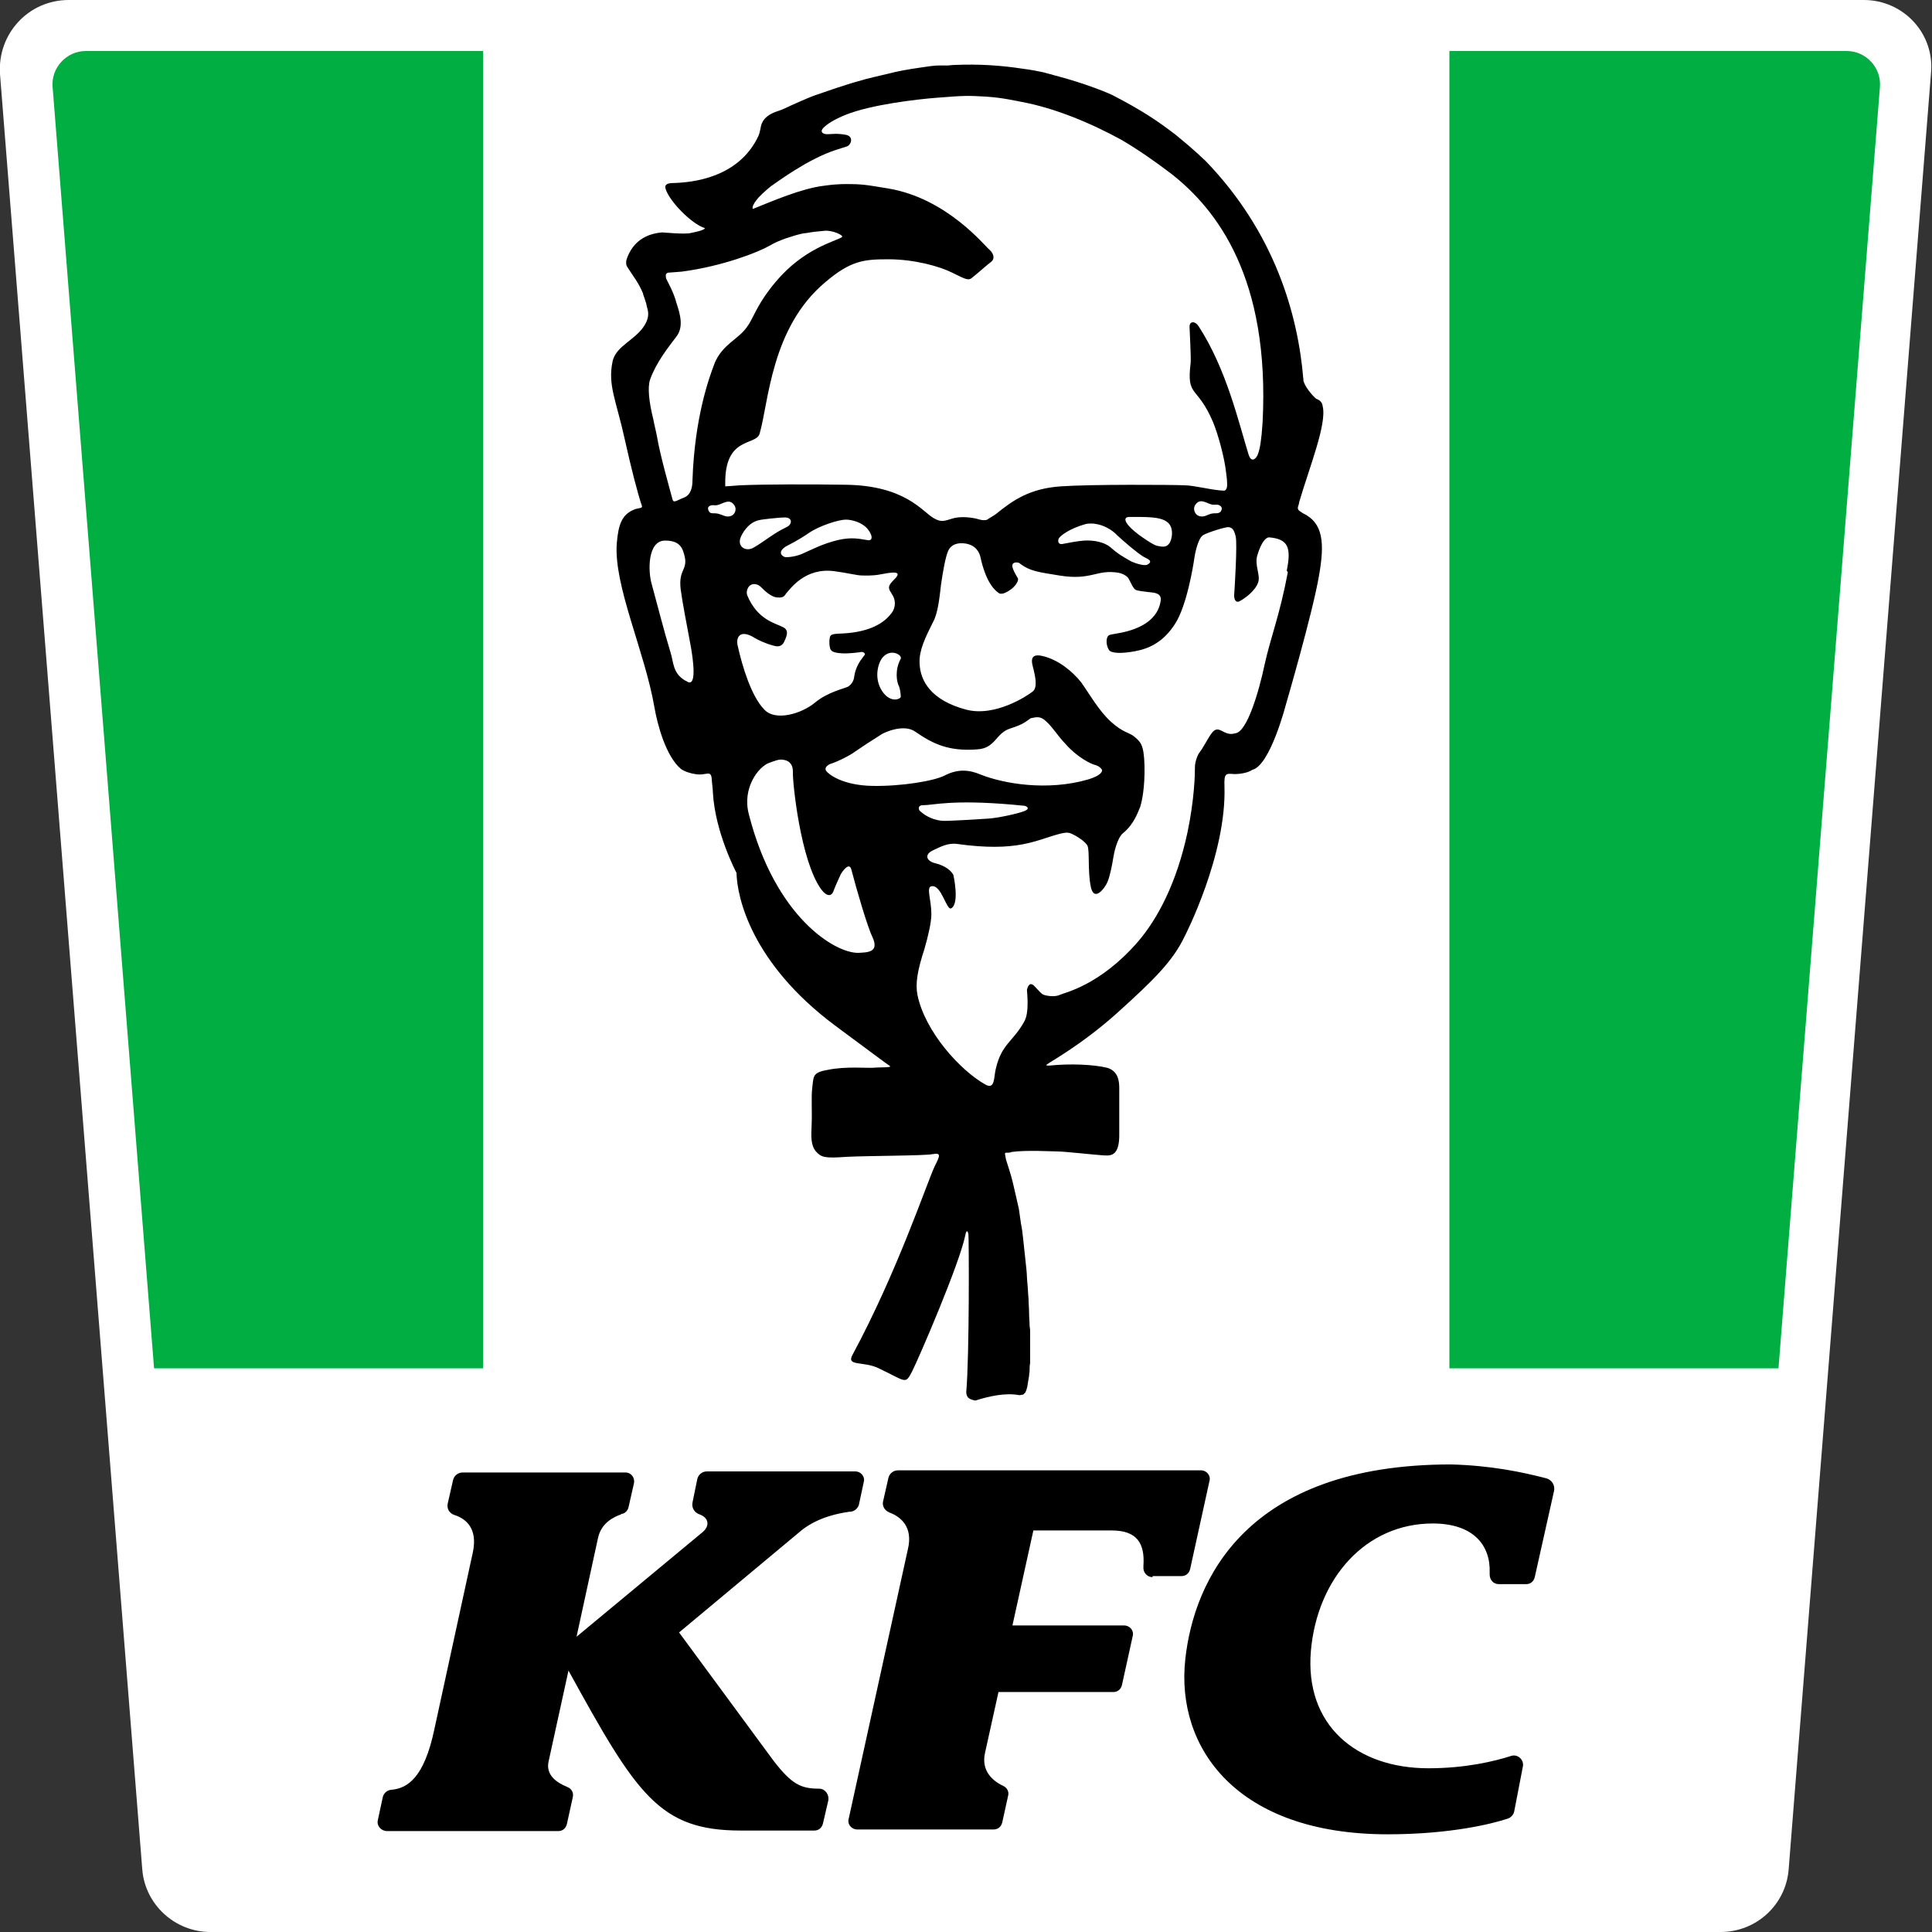
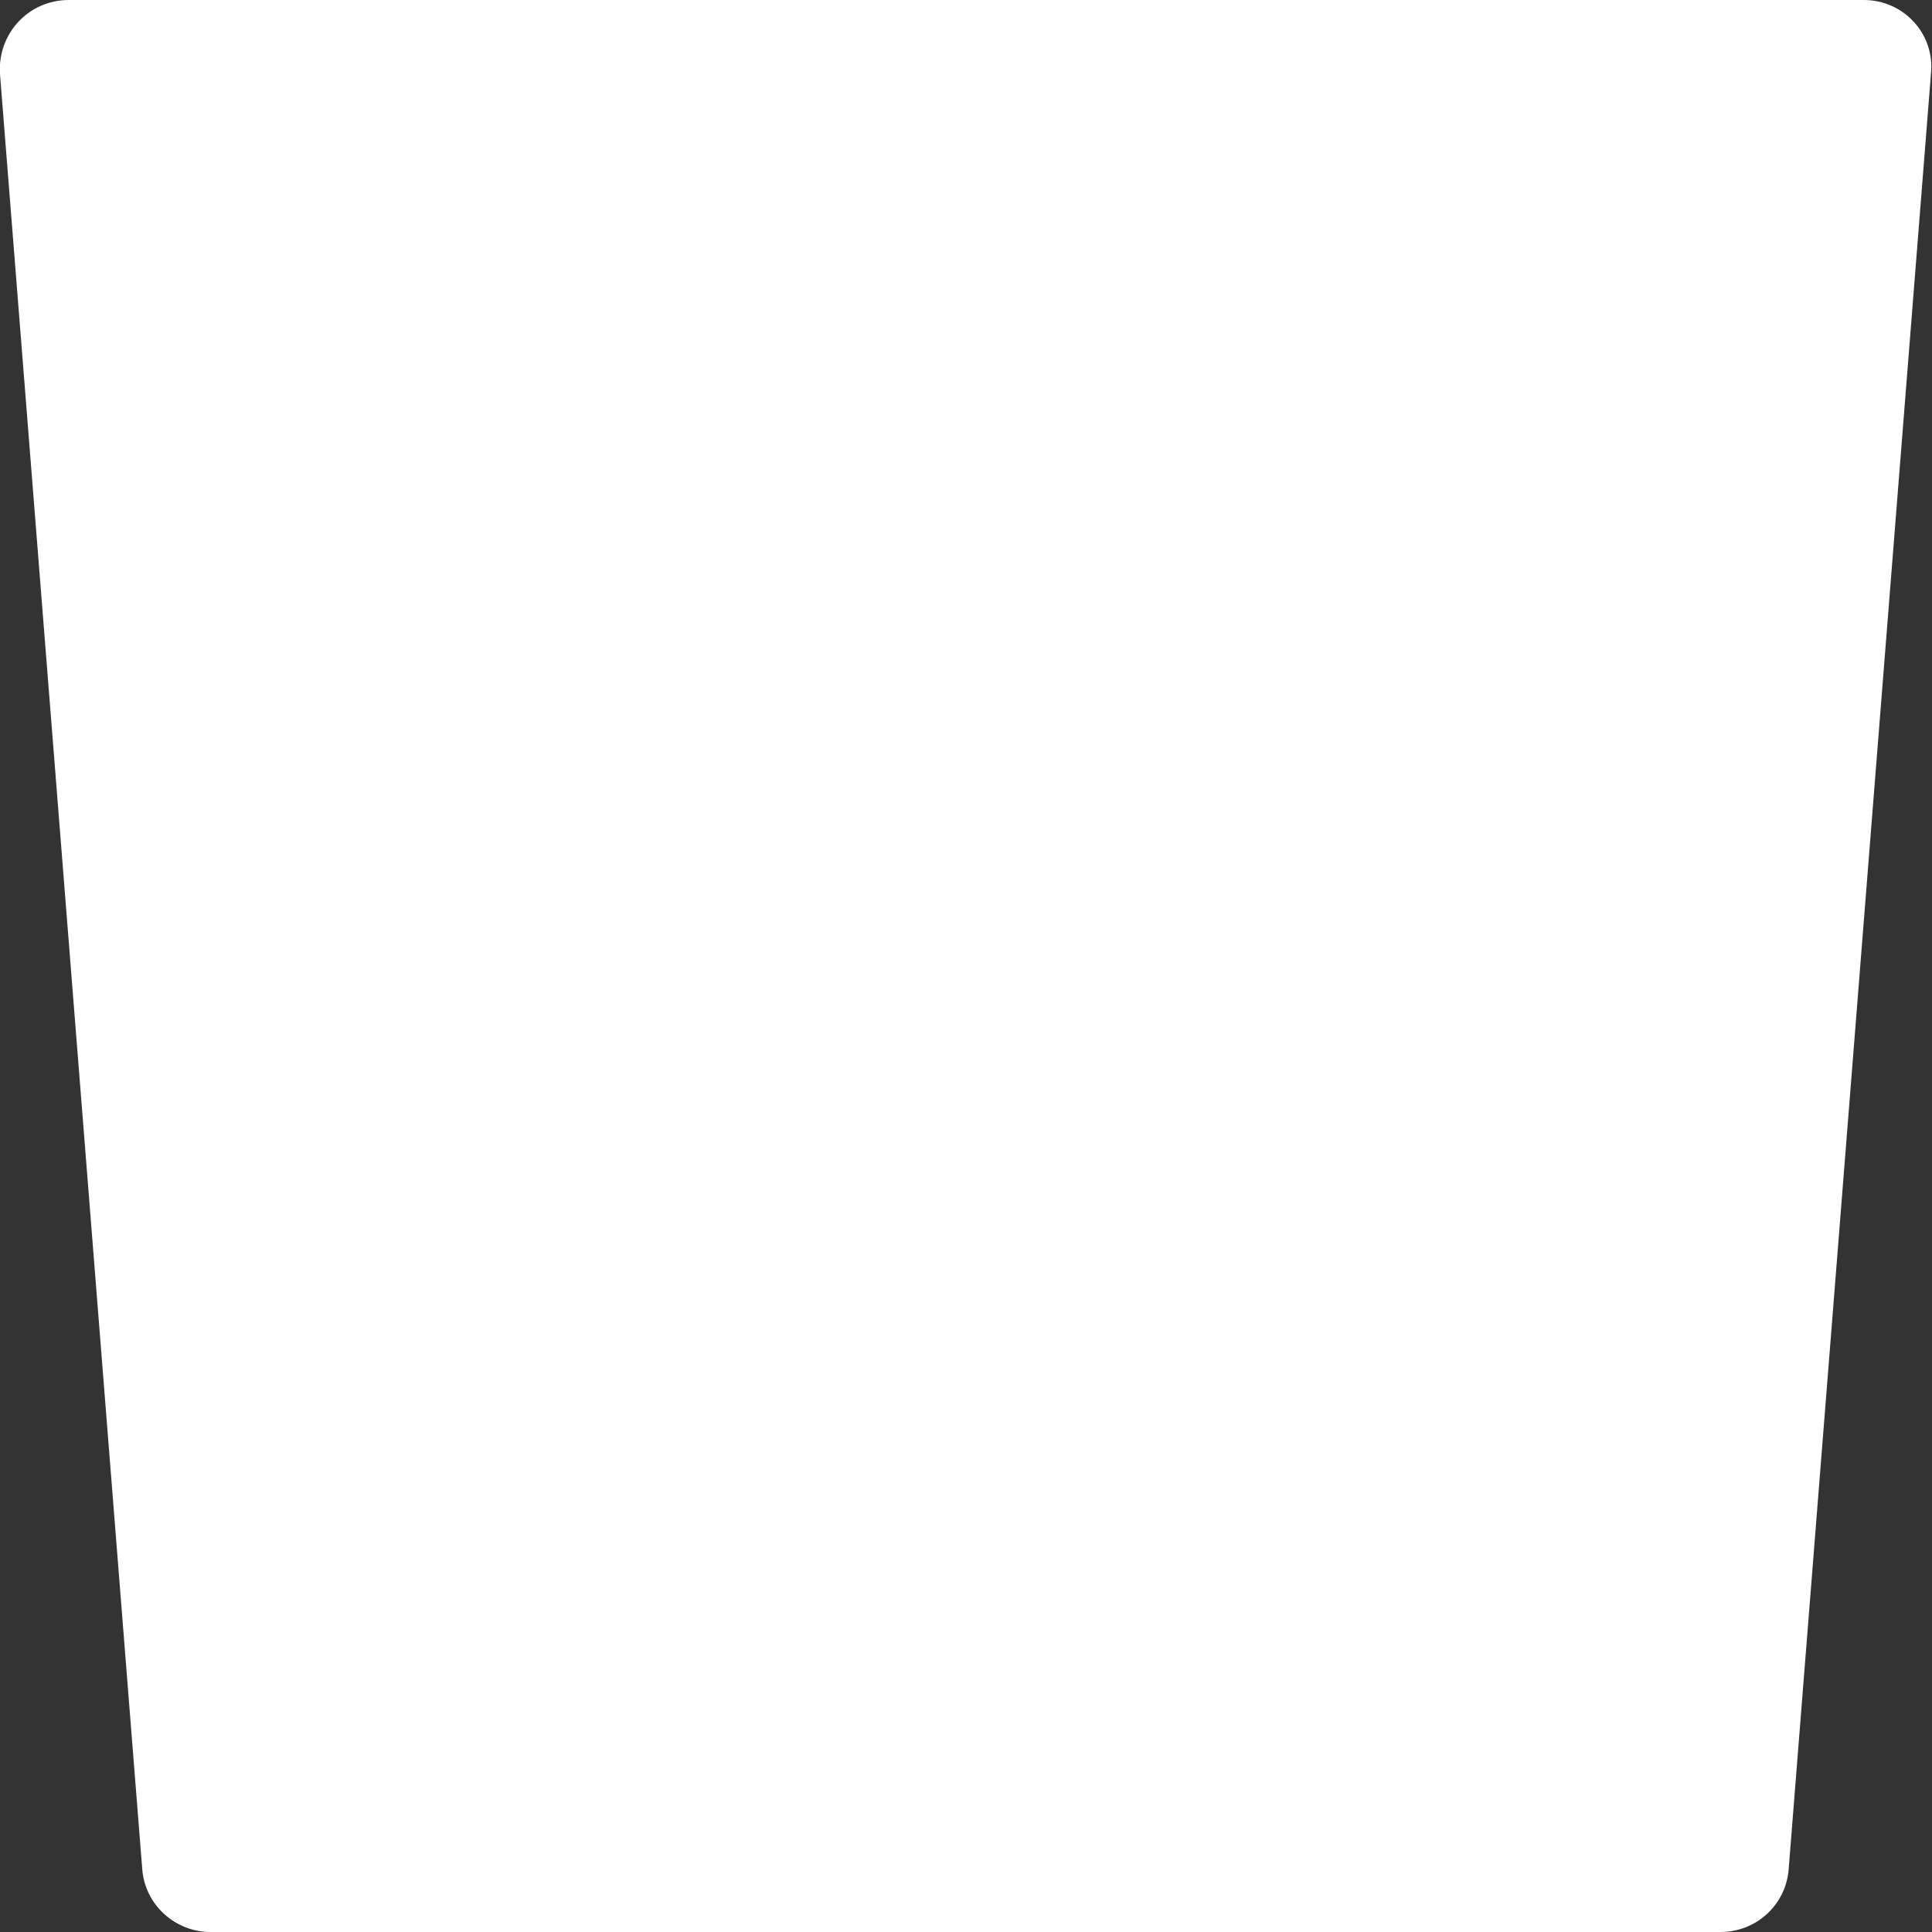
<svg xmlns="http://www.w3.org/2000/svg" version="1.1" id="Layer_4" x="0px" y="0px" viewBox="0 0 359.9 359.9" style="enable-background:new 0 0 359.9 359.9;" xml:space="preserve">
  <rect x="0" y="0" width="359.9" height="359.9" fill="#333333" stroke="none" />
  <style type="text/css">
	.st0{fill:#FFFFFF;}
	.st1{fill:#00AE42;}
</style>
  <path class="st0" d="M347.2,0H12.8C5.3,0-0.5,6.3,0,13.8l26.5,334.4c0.5,6.6,6.1,11.7,12.7,11.7h281.3c6.7,0,12.2-5.1,12.7-11.7  l26.5-334.4C360.5,6.3,354.6,0,347.2,0z" />
-   <path d="M137.2,162.6c0.1,4.6,2.8,16.8,18.3,28.4c6.5,4.8,9.4,7,10.3,7.6l0,0c0.4,0.3-2.3,0.2-3,0.3c-1.2,0.1-5.3-0.3-8.6,0.4  c-3,0.5-2.6,1.3-2.9,3.4c-0.2,1.7,0,4.4-0.1,6.7c-0.1,2.3-0.2,3.9,0.8,5.1c1,1.1,1.6,1.3,5.7,1c3.9-0.2,14.7-0.2,16-0.5  c1.7-0.3,1.4,0.3,0.4,2.3c-1.6,3.5-7,19.7-15.3,35.1c-1.2,2.2,2.1,1.1,4.9,2.5c5.1,2.4,4.9,3.1,6.2,0.6c1.4-2.8,8.8-20,9.9-25.3  c0.1-0.7,0.4-1.3,0.6-0.3c0.1,0.8,0.2,22.5-0.4,29.4c0,0.4,0.1,0.7,0.3,1c0.4,0.4,0.9,0.5,1.4,0.6c0,0,0,0,0,0  c2.5-0.8,5.6-1.5,8.2-1c0.2,0,0.4-0.1,0.7-0.1c0.1-0.1,0.3-0.3,0.4-0.4c0.2-0.4,0.3-0.8,0.4-1.2c0,0,0-0.1,0-0.1  c0.1-0.6,0.2-1.2,0.3-1.8c0-0.3,0.1-0.7,0.1-1c0-0.5,0-0.9,0.1-1.4c0-0.5,0-1.1,0-1.6c0-0.6,0-1.3,0-1.9c0-0.7,0-1.4,0-2.1  c0-0.8,0-0.5-0.1-1.3c0-0.8-0.1-1.6-0.1-2.5c0-0.9-0.1-1.7-0.1-2.6c-0.1-0.9-0.1-1.8-0.2-2.7c-0.1-0.9-0.1-1.9-0.2-2.8  c-0.1-0.9-0.2-1.9-0.3-2.8c-0.1-0.9-0.2-1.9-0.3-2.8c-0.1-0.9-0.2-1.9-0.4-2.8c-0.1-0.9-0.3-1.9-0.4-2.8c-0.2-0.9-0.3-1.3-0.5-2.2  c-0.2-0.9-0.4-1.7-0.6-2.6c-0.2-0.8-0.4-1.6-0.7-2.5c-0.2-0.6-0.4-1.3-0.6-1.9c0-0.1-0.2-1-0.2-1.1c0.1-0.3,0.5-0.1,0.9-0.2  c0,0,0.2,0,0.3-0.1c2.8-0.4,7.6-0.1,8.7-0.1c1.1,0,6.6,0.6,8.1,0.7c1.5,0.1,3.4,0.5,3.3-4.1c0-1.2,0-2,0-3.1c0-0.2,0-0.3,0-0.5  c0-0.3,0-0.6,0-0.9c0-0.2,0-0.3,0-0.5c0-0.2,0-0.3,0-0.5c0-0.1,0-0.3,0-0.4c0-0.3,0-0.5,0-0.7c0-0.1,0-0.1,0-0.2c0-0.2,0-0.3,0-0.5  c0-0.1,0-0.1,0-0.2c0-0.1,0-0.2,0-0.3c0,0,0-0.1,0-0.1c0-0.1,0-0.3,0-0.5c0-1.1-0.1-3.2-2.3-3.8c-2.5-0.6-6.8-0.8-10.7-0.4  c-0.5,0-0.7,0-0.5-0.2l0,0c0.8-0.6,6.5-3.7,13-9.5c7.1-6.4,10.5-9.8,12.7-14.4c0,0,7.8-15.1,7.4-27.9c-0.1-2.6,0.3-2.4,1.9-2.3  c0.5,0,2.3-0.1,3.3-0.8c3.3-0.8,6.2-12,6.2-12s5-17.1,6.2-24.1c1.1-6.2,0.8-9.9-3-11.7l-0.6-0.4c-0.3-0.2-0.4-0.5-0.3-0.8  c0.1-0.3,0.2-0.6,0.2-0.8c1.9-6.5,5.2-14.6,4.4-17.9c-0.1-1-0.9-1.3-1.2-1.4c-0.4-0.3-1.9-1.9-2.3-3.1c-0.1-0.2-0.1-0.3-0.1-0.5  c-1-12.2-5.4-27.5-18.3-40.8c0,0-0.9-0.8-1.4-1.3c-1.1-1-2.5-2.2-4.1-3.5c-3.4-2.6-6.2-4.5-11.8-7.4c-0.4-0.2-4.7-2.1-10.9-3.7  c-0.6-0.2-1.2-0.3-1.8-0.5c-0.9-0.2-2.4-0.5-4-0.7c-3.9-0.6-8.1-0.9-12.6-0.7v0c-0.5,0-1.2,0.1-1.3,0.1c-0.3,0-0.5,0-0.8,0  c-0.3,0-0.6,0-0.9,0c-0.9,0-2.2,0.2-3.5,0.4c-2.1,0.3-4.4,0.7-5.8,1.1c-1.6,0.4-3.7,0.8-6.3,1.6c-1.1,0.3-2.2,0.7-3.2,1  c-0.3,0.1-0.6,0.2-0.9,0.3c-1.2,0.4-2.3,0.8-3.5,1.2c-0.9,0.3-4.5,1.9-5.3,2.3c-0.4,0.2-0.9,0.4-1.5,0.6c-2.6,0.8-3.1,2.3-3.2,3.1  c-0.1,0.5-0.2,1-0.4,1.5c-3.7,7.9-12.4,8.7-15.9,8.8c-0.9,0-1.7,0.2-1.4,1.1c0.7,2.3,4.8,6.5,7.3,7.3c0,0.4-2.1,0.8-2.6,0.9  c-1,0.3-5.1-0.1-5.3-0.1c0,0,0,0-0.1,0c-4.7,0.4-6.1,3.6-6.6,5.1c-0.1,0.5-0.1,1,0.2,1.4c1,1.6,2.1,2.9,2.9,4.9c0,0,0,0,0,0.1  c0.2,0.5,0.4,1.2,0.6,1.8c0.1,0.9,0.8,1.8-0.1,3.6c-1.6,3.1-5.6,4.1-6.2,7.2c-0.9,4.4,0.7,7.2,2.3,14.5c1.1,5,2.4,10.1,3.2,12.4  c0,0.1,0,0.2-0.2,0.3c-0.4,0.1-1,0.2-1.2,0.3c-2.3,0.9-3,2.7-3.3,6.3c-0.6,7.9,5.2,20.1,7,30.5c0.6,3.5,2.2,9.2,4.9,11.5  c0.6,0.5,1.9,0.9,2.7,1c2.1,0.4,3-1,3.1,1.1c0,0.4,0.2,1.6,0.2,2.3C133.2,155.1,137.2,162.6,137.2,162.6 M140.9,37.3  c0.5-0.7,1.6-1.7,2.7-2.6c1.2-0.8,6.9-5.1,12.2-6.8c1-0.3,1.2-0.4,1.9-0.6c0.8-0.2,1.5-1.9-0.2-2.2c-1.7-0.3-2.5-0.1-3.4-0.1  c-0.9,0-1.4-0.5-0.7-1.2c0.7-0.7,1.9-1.5,4.1-2.4c4.7-1.9,13.2-2.9,17.1-3.2c5.1-0.4,5.7-0.4,9.1-0.2c3.1,0.2,5.6,0.8,6.7,1  c5.9,1.1,12.6,3.8,18.6,7.1c3.2,1.9,6.2,4,9.1,6.2c8.6,6.7,18.5,19.5,17.1,46.4c-0.2,3.2-0.5,4.9-0.8,5.7c-0.2,0.8-1.2,2.1-1.8,0.3  c-1.8-5.8-4.1-15.9-9.3-23.9c-0.7-1.1-1.8-1-1.7,0.2c0,0.5,0.3,5.6,0.2,6.6c-0.8,6.6,1.2,4,4.2,11.1c0.9,2.2,2.1,6.5,2.4,9.3  c0.1,0.7,0.2,1.5,0.2,2.3c0,1-0.5,1.1-0.5,1.1c-2,0-5.6-1-7.5-1c-2.2-0.1-17.3-0.2-23,0.2c-5.7,0.4-8.8,2.5-12,5.1  c-0.5,0.4-1.3,0.8-1.7,1.1c-0.2,0.1-0.5,0.1-0.7,0.1c-0.3,0-0.7-0.1-1.4-0.3c-1.4-0.3-3.1-0.4-4.4,0c-1.4,0.4-2,0.8-3.5-0.1  c-2.1-1.2-5.3-6.1-16.5-6.2c-6.3-0.1-14.7-0.1-19.5,0.1c-1.6,0.1-2.4,0.2-2.8,0.2c0-0.2,0-0.4,0-0.5c-0.1-8.9,5.7-7,6.4-9.3  c1.7-5.8,2.1-19.7,12.2-28.2c4.8-4.1,7.3-4.3,11.8-4.3c4.8,0,9.5,1.3,11.9,2.5c1.9,0.9,2.9,1.6,3.6,1c0.8-0.6,2.8-2.4,3.6-3  c0.8-0.6,0.5-1.6-0.3-2.3c-0.8-0.6-7.9-9.6-18.9-11.4c-2.5-0.4-4.4-0.8-6.7-0.8c-1.2,0-2.3-0.1-5.2,0.3c-4.2,0.5-9.7,2.9-13.2,4.3  C139.9,38.8,140.6,37.6,140.9,37.3 M227.4,95.3c-0.5,0.5-0.9,0.2-1.8,0.4c-0.7,0.2-1.2,0.6-1.9,0.5c-1.1-0.1-1.6-1.4-1-2.2  c0.9-1.3,2.1-0.2,3.1,0c0.5,0.1,0.8-0.1,1.3,0.1C227.7,94.4,227.7,94.8,227.4,95.3 M212.4,99.8c0,0-2-1.4-2.6-2.5  c-0.3-0.6-0.2-1,0.6-1c3,0,5.8-0.1,7.1,1c1,0.8,1,2.5,0.5,3.6c-0.6,1.3-1.7,0.9-2.3,0.8C215,101.7,212.4,99.8,212.4,99.8   M213.7,105.2c-0.6,0.3-2.7-0.4-3.3-0.8c-1.2-0.7-2-1.1-3.6-2.5c-1.1-0.9-3-1.3-4.8-1.2c-1.4,0.1-2.8,0.4-3.9,0.6  c-1.1,0.3-1.1-0.7-0.8-1.1c0.3-0.4,1.8-1.7,5-2.6c0.5-0.1,1.4-0.1,1.8,0c1.4,0.2,3,1,4.1,2.2c1.2,1.1,3.5,3.1,4.8,3.9  C213.7,104.1,215,104.5,213.7,105.2 M167.4,127.7c0.3,0.6,0.4,1.7,0.4,2.1c-0.1,0.5-2,1.2-3.5-1.1c-1.5-2.3-0.8-5.1,0.1-6.2  c1.5-1.8,3.7-0.5,3.4,0.2C166.6,124.9,167.1,127.1,167.4,127.7 M146.1,102c0.4-0.3,0.5-0.3,1.8-1c0.9-0.5,1.9-1.1,2.9-1.8  c1.8-1.2,5.3-2.4,6.8-2.4c1.1,0,2.9,0.5,3.9,1.6c1,1.1,1.3,2.5,0,2.2c-1.3-0.2-2.8-0.6-5.4,0c-2.9,0.7-4.9,1.8-6.3,2.4  c-1.4,0.7-2.9,0.8-3.4,0.8C146,103.8,144.7,103.1,146.1,102 M144.2,99.5c-1.4,0.9-2.7,1.9-3.8,2.5c-1.3,0.8-3,0-2.5-1.7  c0.3-0.9,1.5-3,3.5-3.4c0.3-0.1,1.3-0.2,2.1-0.3c1-0.1,2-0.2,2.6-0.2c1.4-0.1,1.6,1.1,0.6,1.7C146.1,98.4,145.1,98.9,144.2,99.5   M121.1,70.7c1.2-3.3,3.4-6,4.9-8c1.4-1.8,0.7-4.2,0-6.3c-0.5-2-1.7-4-1.9-4.5c-0.1-0.4-0.1-0.7,0-0.9c0.1-0.1,0.2-0.1,0.3-0.2  l2.6-0.2c7.6-1,14.2-3.6,16.3-4.8c1-0.6,2-1,3.1-1.4c1.3-0.4,2.6-0.9,3.9-1c1-0.2,2.2-0.3,3.2-0.4c1.5-0.2,3.9,0.9,3.3,1.2  c-1.3,0.8-7.1,2.1-12.3,8.3c-3.2,3.8-3.9,6.1-5,7.9c-1.1,1.7-2,2.2-3.5,3.5c-0.7,0.6-2.3,2-3,4.1c-0.8,2.1-3.6,9.6-4,21.4  c0,1.4-0.3,2.8-1.6,3.3c0,0,0,0,0,0c-1.1,0.4-1.9,1.1-2.1,0.4c-0.7-2.6-2.3-8.2-2.9-11.7c-0.2-1.1-0.5-2.2-0.7-3.3  C120.9,74.9,120.6,72.2,121.1,70.7 M127.5,126.7c-2.2-1.4-2-3.3-2.6-5.2c-1.2-3.9-2.4-8.7-3.5-12.7c-0.7-2.4-0.8-8.1,2.5-8.1  c1.7,0,2.9,0.5,3.4,2.1c1.2,3.5-1,2.9-0.5,7c0.4,2.9,1,5.8,1.9,10.7c0.4,2.3,1.2,7.8-0.8,6.4 M135.8,96.2c-0.7,0.1-1.2-0.3-2-0.5  c-0.9-0.2-1.4,0.1-1.7-0.4c-0.3-0.5-0.3-0.9,0.2-1.1c0.5-0.2,0.8,0,1.3-0.1c1-0.2,2.2-1.3,3.1-0.1C137.4,94.8,136.9,96.1,135.8,96.2   M137.4,120.2c-0.3-1.3,0.3-3.2,3.3-1.3c0.5,0.3,1.9,1,3.5,1.4c1,0.3,1.6-0.1,1.9-0.8c0.3-0.7,1.1-2.1-0.3-2.7  c-1.3-0.7-4.7-1.3-6.6-5.9c-0.3-0.8,0.2-1.8,0.8-2c0.5-0.2,1.2-0.1,1.8,0.5c0.6,0.6,1.9,1.9,3.1,1.9c1.1,0.1,1.3-0.4,1.5-0.7  c0.9-1,3.6-4.9,9-4.2c2.3,0.3,4.3,0.8,5.1,0.8c0.5,0,2,0.1,3.5-0.2c1.6-0.3,4.1-0.8,2.9,0.6c-1,1.1-1.8,1.6-0.9,2.8  c0,0.1,0.1,0.1,0.1,0.2c0.8,1.1,0.8,2.5,0,3.6l-0.1,0.1c-1.2,1.6-3.7,3.4-8.9,3.7c-2.4,0.1-2.5,0.1-2.6,1.4c0,0.5,0,0.8,0.1,1.2  c0.1,0.7,0.6,1,2.2,1.1c1.2,0.1,3.4-0.2,3.4-0.2c0.5-0.2,1.2,0.2,0.8,0.6c-0.1,0.1-0.3,0.4-0.3,0.4c-1.2,1.5-1.5,2.9-1.6,3.7  c-0.1,0.7-0.5,1.3-1.1,1.7c0,0,0,0,0,0c-0.8,0.4-3.8,1-6.2,3c-2.4,2-7.4,3.6-9.5,1.2C140,129.7,138.3,124.3,137.4,120.2   M159.9,177.5c-4.3,0.1-15.5-6.6-20.4-25.8c-1.3-4.9,1.8-8.9,3.8-9.6c1.1-0.4,1.7-0.6,2.1-0.6c0.4,0,2.3,0,2.3,2.2  c-0.1,1.8,1.4,16.7,5.3,22c1,1.3,1.9,1.4,2.3,0.2c0.4-1.1,1.1-2.5,1.3-3c0.2-0.4,1.6-2.5,2-0.9c0.9,3.5,3,10.7,3.9,12.5  C163.9,177.5,161.5,177.4,159.9,177.5 M162.5,146.4c-5.6-0.1-8.2-2.2-8.6-2.8c-0.4-0.6,0.3-1.1,0.8-1.3c1.3-0.4,3.7-1.6,4.6-2.3  c1-0.7,3.6-2.4,4.9-3.2c0.6-0.4,4.2-2,6.3-0.5c3.2,2.2,6.1,3.7,11.5,3.3c3.5-0.2,3.4-3,6.2-3.9c2.6-0.8,3-1.4,3.8-1.9  c1-0.2,1.8-0.5,2.9,0.6c1.4,1.3,1.9,2.4,3.6,4.2c2.2,2.5,4.7,3.7,5.5,3.9c0.8,0.2,1.3,0.8,1.3,1c0,0.3-0.3,1-2.6,1.7  c-7.6,2.2-15.7,0.8-20-0.9c-2.1-0.9-4.2-1.1-6.6,0.1C174.1,145.5,167.8,146.5,162.5,146.4 M190.8,151.1c-1.3,0.5-5,1.3-6.8,1.4  c-1.8,0.1-7.6,0.5-8.5,0.4c-1.2-0.1-2.8-0.6-4.1-1.8c-0.3-0.2-0.5-1.1,0.5-1.1c2,0,5.3-1.1,16.8-0.1c1.2,0.1,1.8,0.2,2.1,0.2  C191.1,150.1,192.1,150.6,190.8,151.1 M239.9,106.6c-1.5,8-3.2,12.1-4.3,17.1c-1.1,5.2-3.3,12.7-5.5,12.9c-2.2,0.7-3-1.9-4.4,0  c-0.8,1.1-1.5,2.6-2.2,3.5c-0.5,0.6-0.9,2-0.9,2.7c0,1.5-0.1,6.1-1.4,12.3c-2,9.3-5.5,16-9.2,20.3c-7.1,8.2-13.7,9.5-14.5,9.9  c-1,0.5-2.6,0.2-3.1,0c-0.5-0.2-0.9-0.8-1.8-1.7c-0.9-0.8-1.2,0.4-1.3,0.8c0,0.3,0.5,4.2-0.5,5.9c-2.1,3.8-4.2,4.1-5.3,8.8  c-0.4,1.6-0.1,4-2,2.9c-4.6-2.6-11.2-9.8-12.6-16.7c-0.4-2.1,0-4.5,1.3-8.5c0.7-2.4,1.3-5,1.3-6.5c0-2.7-1-5,0-5.2  c1.9-0.4,2.8,4.6,3.7,4.1c1.6-0.9,0.4-6.2,0.4-6.2s-0.6-1.5-3.4-2.2c-1.6-0.4-2.1-1.6-0.4-2.4c1.3-0.6,2.7-1.4,4.4-1.2  c11.4,1.6,14.7-0.7,19.3-1.9c0.9-0.2,1.4-0.3,2.1,0c0.7,0.3,2.6,1.4,3,2.3c0.4,1,0,4.7,0.6,7.6c0.6,2.9,2.6,0.3,3.1-0.9  c0.5-1.1,1-3.9,1.1-4.6c0.1-0.7,0.7-3.6,1.8-4.5c2.1-1.7,2.8-4,3.2-4.9c0.3-0.9,0.9-3.6,0.8-7.7c-0.1-4-0.8-4.4-1.8-5.3  c-1-0.9-2.1-0.7-4.5-2.9c-2.2-2-4-5.2-5.5-7.3c-1.6-2-4.2-4.2-7.2-4.9c-3-0.7-1.7,2-1.6,2.8c0.1,0.5,0.8,3-0.2,3.8  c-1,0.8-7,4.8-12.4,3.4c-6.4-1.7-8.6-5.2-8.7-8.7c-0.1-2.4,1.1-4.8,2.5-7.6c0.9-1.6,1.2-4.4,1.5-7c0.3-2.1,0.8-5.1,1.3-6.2  c0.3-0.8,1.1-1.6,2.8-1.5c1.7,0.1,2.8,1,3.2,2.4c1.1,5.2,2.9,6.5,3.5,6.9c0.6,0.4,1.8-0.4,2.2-0.7c0.5-0.3,1.6-1.5,1.3-2.1  c-0.6-1-0.9-1.6-1-2.1c-0.2-1,1-0.9,1.3-0.7c2,1.6,3.9,1.7,7.4,2.3c6.1,1,6.9-1.2,11.1-0.5c0.5,0.1,1.6,0.5,1.9,1.2  c0.3,0.5,0.8,1.8,1.3,2c0.5,0.2,1.7,0.3,2.4,0.4c0.9,0.1,2.5,0.1,2.2,1.7c-0.7,4.4-5.7,5.6-8.1,6c-1,0.2-1.4,0.2-1.6,0.4  c-0.5,0.4-0.5,1.8,0.1,2.7c0.4,0.6,2.3,0.7,4.9,0.2c2.7-0.5,5.3-1.8,7.4-5.1c2.2-3.4,3.4-10.9,3.6-12.3c0.2-1.4,0.8-3.7,1.6-4.2  c0.8-0.5,4.3-1.6,4.8-1.5c0.6,0.1,1,0.4,1.3,1.8c0.3,1.4-0.2,9.6-0.3,10.9c0,1.3,0.7,1.3,1,1.1c0.8-0.4,3-1.9,3.5-3.6  c0.4-1.3-0.7-3.1-0.2-4.9c0.8-2.7,1.7-3.4,2.2-3.4c3.5,0.3,4.2,1.8,3.3,6.2 M288.1,275.4c1,0.3,1.6,1.3,1.4,2.3l-3.6,16.1  c-0.2,0.8-0.8,1.3-1.6,1.3h-5.1c-1,0-1.7-0.8-1.7-1.8c0-0.2,0-0.3,0-0.3c0.2-5.2-3.1-9.2-10.6-9.2c-12.5,0-21.5,10.2-22.7,23.7  c-1.2,13.9,8.5,21.9,21.9,21.9c6.9,0,12.3-1.3,15.4-2.3c1.2-0.4,2.4,0.7,2.2,1.9l-1.6,8.3c-0.1,0.7-0.6,1.3-1.3,1.5  c-2.7,0.9-10.5,2.9-22.3,2.9c-28.1,0-39.5-16.1-37.7-32.6c1.6-14.7,11.3-36.3,49.5-36.3C277.7,273,283.5,274.2,288.1,275.4   M129.9,275.5c0.2-0.8,0.9-1.4,1.8-1.4h27.6c1.1,0,1.9,1,1.6,2l-0.9,4.2c-0.2,0.7-0.8,1.2-1.5,1.3c-0.1,0-0.2,0-0.2,0  c-2.1,0.3-5.8,1-8.9,3.4l-22.9,19.1c0,0,0,0,0,0l17.6,23.9c3.4,4.4,5.1,5.2,8.5,5.2c1.1,0,1.9,1.1,1.7,2.2l-1,4.3  c-0.2,0.8-0.8,1.3-1.6,1.3H138c-15.2,0-19.4-6.7-32.1-29.8c0,0,0,0,0,0l-3.7,16.9c-0.6,2.6,1.6,4,3.3,4.7c0.1,0,0.1,0.1,0.2,0.1  c0.8,0.3,1.2,1.1,1,1.9l-1.1,5c-0.2,0.8-0.8,1.3-1.6,1.3H72.1c-1.1,0-2-1-1.7-2.1l0.9-4.2c0.2-0.8,0.8-1.3,1.6-1.4c0,0,0.1,0,0.1,0  c2.9-0.3,6-2.2,7.9-11.2l7.2-33.1c0.9-4.4-1.3-6.1-3.2-6.8c0,0-0.1,0-0.3-0.1c-0.9-0.3-1.4-1.2-1.2-2.1l1-4.4  c0.2-0.8,0.9-1.4,1.8-1.4h30.3c1.1,0,1.8,1,1.6,2l-1,4.4c-0.1,0.6-0.6,1.2-1.2,1.3c-0.1,0-0.2,0-0.2,0.1c-1.4,0.5-3.7,1.6-4.3,4.4  l-4,18.4c0,0,0,0,0,0l23.5-19.5c1.4-1.2,1.1-2.7-0.6-3.3c0,0,0,0,0,0c-0.9-0.3-1.5-1.2-1.3-2.2L129.9,275.5 M214.7,293.8  c-1,0-1.8-0.9-1.7-1.9c0-0.2,0-0.2,0-0.2c0.3-4.2-1.2-6.6-5.9-6.6l-14.6,0l-3.9,17.7l20.8,0c1.1,0,1.9,1,1.6,2l-2,9.1  c-0.2,0.8-0.8,1.3-1.6,1.3H186c0,0-2.4,10.9-2.5,11.3c-0.8,3.5,1.6,5.3,3.2,6.1c0.1,0,0.2,0.1,0.2,0.1c0.7,0.3,1.1,1.1,0.9,1.8  l-1.1,5c-0.2,0.8-0.8,1.3-1.6,1.3h-25.4c-1.1,0-1.9-1-1.6-2l11-50.1c1.1-4.4-1.5-6.2-3.3-6.9c-0.1,0-0.1,0-0.2-0.1  c-0.8-0.3-1.3-1.2-1.1-2l1-4.4c0.2-0.8,0.9-1.4,1.8-1.4h56.4c1.1,0,1.9,1,1.6,2l-3.6,16.4c-0.2,0.8-0.8,1.3-1.6,1.3H214.7" />
-   <path class="st1" d="M90,254.9H28.7L9.8,16.2c-0.3-3.6,2.6-6.7,6.2-6.7h74V254.9z M344,9.5h-74v245.4h61.3l18.9-238.7  C350.5,12.6,347.6,9.5,344,9.5z" />
</svg>